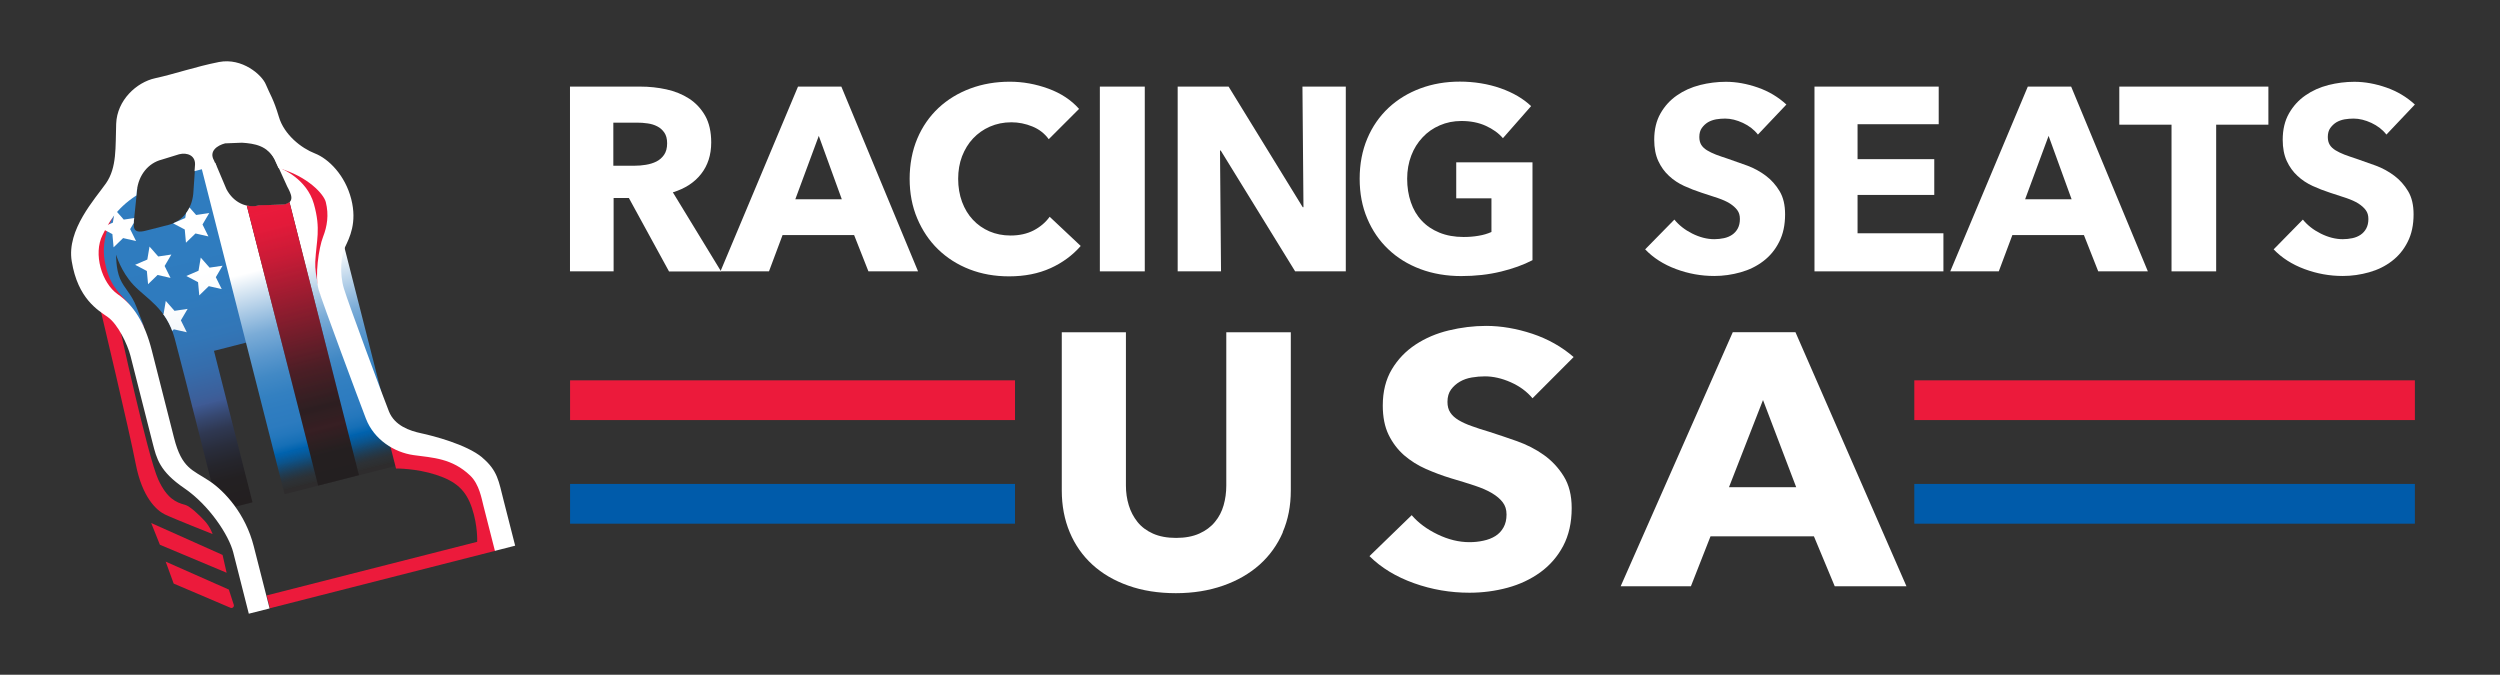
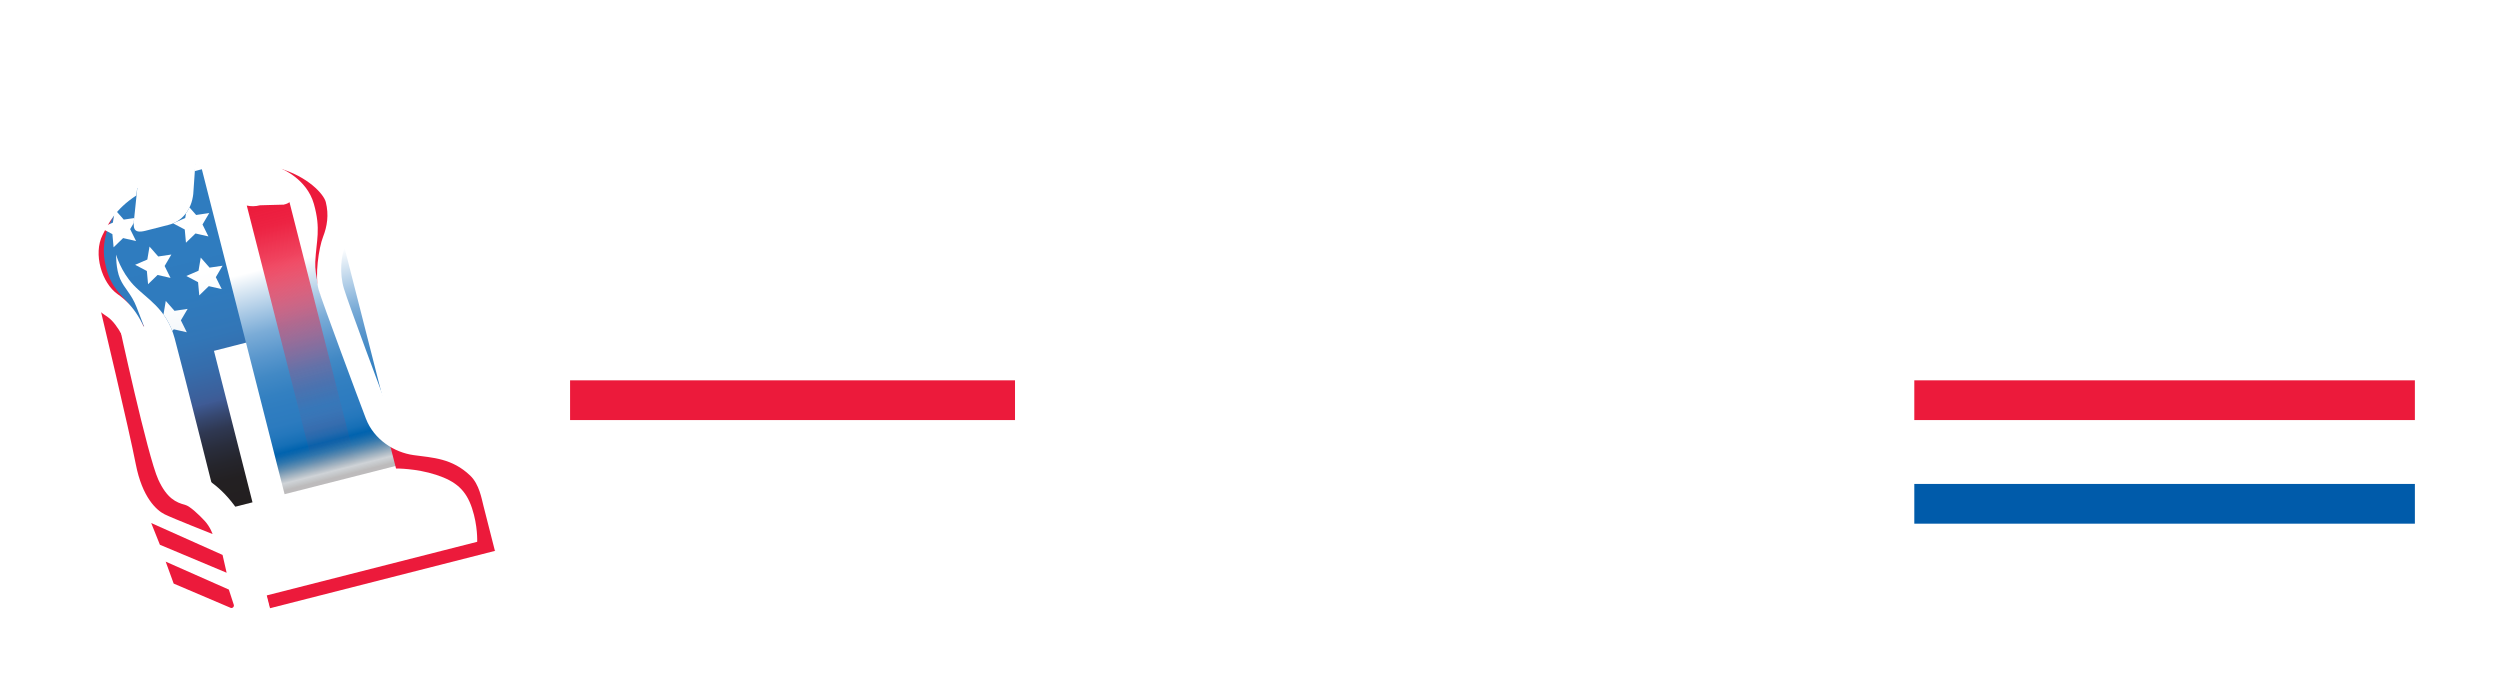
<svg xmlns="http://www.w3.org/2000/svg" id="Layer_1" data-name="Layer 1" version="1.1" viewBox="0 0 270.49 73">
  <defs>
    <style>
      .cls-1 {
        fill: url(#linear-gradient);
      }

      .cls-1, .cls-2, .cls-3, .cls-4, .cls-5, .cls-6, .cls-7, .cls-8, .cls-9, .cls-10 {
        stroke-width: 0px;
      }

      .cls-2 {
        fill: none;
      }

      .cls-3 {
        fill: #005baa;
      }

      .cls-4 {
        fill: url(#linear-gradient-2);
      }

      .cls-5 {
        fill: url(#linear-gradient-3);
      }

      .cls-11 {
        clip-path: url(#clippath);
      }

      .cls-6 {
        fill: #ec1a3b;
      }

      .cls-7 {
        fill: #323232;
      }

      .cls-8 {
        fill: #231f20;
      }

      .cls-9 {
        fill: #fff;
      }

      .cls-10 {
        fill: url(#linear-gradient-4);
      }
    </style>
    <linearGradient id="linear-gradient" x1="333.45" y1="140.83" x2="333.45" y2="177.95" gradientTransform="translate(-342.64 -35.08) rotate(-14.29)" gradientUnits="userSpaceOnUse">
      <stop offset="0" stop-color="#2f7dc0" />
      <stop offset=".37" stop-color="#2f7bbe" />
      <stop offset=".5" stop-color="#3276b7" />
      <stop offset=".59" stop-color="#366cab" />
      <stop offset=".67" stop-color="#3c5f9a" />
      <stop offset=".69" stop-color="#3f5a94" />
      <stop offset=".69" stop-color="#3e5992" />
      <stop offset=".73" stop-color="#36476f" />
      <stop offset=".77" stop-color="#2f3852" />
      <stop offset=".82" stop-color="#292d3c" />
      <stop offset=".87" stop-color="#25252c" />
      <stop offset=".92" stop-color="#232022" />
      <stop offset="1" stop-color="#231f20" />
    </linearGradient>
    <linearGradient id="linear-gradient-2" x1="346.47" y1="177.95" x2="346.47" y2="141.35" gradientTransform="translate(-342.64 -35.08) rotate(-14.29)" gradientUnits="userSpaceOnUse">
      <stop offset=".01" stop-color="#231f20" stop-opacity=".3" />
      <stop offset=".03" stop-color="rgba(26, 46, 65, .46)" stop-opacity=".46" />
      <stop offset=".05" stop-color="rgba(17, 65, 104, .65)" stop-opacity=".65" />
      <stop offset=".07" stop-color="rgba(9, 79, 134, .8)" stop-opacity=".8" />
      <stop offset=".09" stop-color="rgba(4, 90, 157, .91)" stop-opacity=".91" />
      <stop offset=".11" stop-color="rgba(1, 96, 170, .98)" stop-opacity=".98" />
      <stop offset=".12" stop-color="#0063af" />
      <stop offset=".12" stop-color="#0264af" />
      <stop offset=".14" stop-color="#166fb6" />
      <stop offset=".17" stop-color="#2477bc" />
      <stop offset=".2" stop-color="#2c7bbf" />
      <stop offset=".25" stop-color="#2f7dc0" />
      <stop offset=".29" stop-color="#3380c1" />
      <stop offset=".35" stop-color="#4289c5" />
      <stop offset=".41" stop-color="#5a97cd" />
      <stop offset=".48" stop-color="#7bacd7" />
      <stop offset=".54" stop-color="#a6c7e4" />
      <stop offset=".61" stop-color="#d9e7f3" />
      <stop offset=".66" stop-color="#fff" />
    </linearGradient>
    <linearGradient id="linear-gradient-3" x1="346.06" y1="146.68" x2="346.06" y2="177.95" gradientTransform="translate(-342.64 -35.08) rotate(-14.29)" gradientUnits="userSpaceOnUse">
      <stop offset="0" stop-color="#ec1a3b" />
      <stop offset=".09" stop-color="rgba(236, 26, 59, .98)" stop-opacity=".98" />
      <stop offset=".2" stop-color="rgba(236, 26, 59, .91)" stop-opacity=".91" />
      <stop offset=".32" stop-color="rgba(236, 26, 59, .8)" stop-opacity=".8" />
      <stop offset=".46" stop-color="rgba(236, 26, 59, .65)" stop-opacity=".65" />
      <stop offset=".6" stop-color="rgba(236, 26, 59, .45)" stop-opacity=".45" />
      <stop offset=".74" stop-color="rgba(236, 26, 59, .22)" stop-opacity=".22" />
      <stop offset=".81" stop-color="#ec1a3b" stop-opacity=".1" />
      <stop offset=".9" stop-color="rgba(236, 38, 59, .07)" stop-opacity=".07" />
      <stop offset="1" stop-color="#ee403d" stop-opacity="0" />
    </linearGradient>
    <clipPath id="clippath">
      <path class="cls-2" d="M21.13,17.71c0,.08,0,.16-.01.25l-.21,3.03c-.18,1.69-1.2,2.97-2.67,3.34l-2.51.64c-1.39.35-1.32-.4-1.21-1.39l.31-2.97c0-.09.02-.19.04-.28l-2.61,1.97-1.62,3.45.33,4.19,1.37,2.27,3.26,3.16s-.26-.71-.83-2.15c-.56-1.44-1.31-1.99-1.78-3.06-.46-1.07-.43-2.61-.43-2.61,0,0,.5,1.8,1.88,3.28,1.38,1.48,3.57,2.5,4.46,5.79.89,3.28,4.75,18.66,4.75,18.66l3.67-.93-4.17-16.39,3.71-.95-4.99-19.59-.74.28Z" />
    </clipPath>
    <linearGradient id="linear-gradient-4" x1="333.75" y1="176.31" x2="333.75" y2="152.29" gradientTransform="translate(-342.64 -35.08) rotate(-14.29)" gradientUnits="userSpaceOnUse">
      <stop offset=".08" stop-color="#2f7dc0" />
      <stop offset=".15" stop-color="#5091ca" />
      <stop offset=".26" stop-color="#7eaed8" />
      <stop offset=".37" stop-color="#a5c7e4" />
      <stop offset=".48" stop-color="#c6dbed" />
      <stop offset=".6" stop-color="#dfebf5" />
      <stop offset=".72" stop-color="#f1f6fa" />
      <stop offset=".85" stop-color="#fbfcfd" />
      <stop offset="1" stop-color="#fff" />
    </linearGradient>
  </defs>
-   <rect class="cls-7" x="0" width="270.49" height="73" />
  <g>
    <g>
      <path class="cls-9" d="M72.38,29.36l-4.34-7.94h-1.65v7.94h-4.72V9.37h7.62c.96,0,1.9.1,2.81.3.91.2,1.73.53,2.46,1,.72.47,1.3,1.09,1.74,1.86.43.77.65,1.73.65,2.88,0,1.36-.37,2.49-1.1,3.42s-1.75,1.58-3.05,1.98l5.22,8.56h-5.65ZM72.18,15.49c0-.47-.1-.85-.3-1.14-.2-.29-.45-.52-.77-.68-.31-.16-.66-.27-1.05-.32-.39-.06-.76-.08-1.12-.08h-2.58v4.66h2.3c.4,0,.8-.03,1.22-.1.42-.07.79-.18,1.13-.35.34-.17.62-.41.84-.73.22-.32.33-.73.33-1.24Z" />
      <path class="cls-9" d="M93.96,29.36l-1.55-3.93h-7.74l-1.47,3.93h-5.25l8.39-19.99h4.69l8.3,19.99h-5.37ZM88.59,14.7l-2.54,6.86h5.03l-2.49-6.86Z" />
-       <path class="cls-9" d="M113.67,29.01c-1.3.59-2.8.89-4.49.89-1.54,0-2.97-.25-4.28-.76-1.31-.51-2.44-1.23-3.4-2.16-.96-.93-1.71-2.05-2.26-3.35-.55-1.3-.82-2.73-.82-4.29s.28-3.05.83-4.35c.55-1.3,1.32-2.4,2.3-3.32.98-.91,2.13-1.61,3.45-2.1,1.32-.49,2.74-.73,4.26-.73,1.41,0,2.8.25,4.17.75,1.36.5,2.47,1.23,3.32,2.19l-3.28,3.28c-.45-.62-1.04-1.08-1.78-1.38s-1.49-.45-2.26-.45c-.85,0-1.62.16-2.33.47-.71.31-1.31.74-1.82,1.28s-.9,1.19-1.19,1.93c-.28.74-.42,1.56-.42,2.44s.14,1.73.42,2.49c.28.75.67,1.4,1.17,1.93.5.54,1.1.96,1.79,1.26.7.3,1.46.45,2.29.45.96,0,1.8-.19,2.51-.56.72-.38,1.29-.87,1.72-1.47l3.36,3.16c-.89,1.02-1.98,1.82-3.28,2.41Z" />
      <path class="cls-9" d="M119,29.36V9.37h4.86v19.99h-4.86Z" />
-       <path class="cls-9" d="M140.13,29.36l-8.05-13.07h-.08l.11,13.07h-4.69V9.37h5.51l8.02,13.05h.08l-.11-13.05h4.69v19.99h-5.48Z" />
+       <path class="cls-9" d="M140.13,29.36l-8.05-13.07h-.08h-4.69V9.37h5.51l8.02,13.05h.08l-.11-13.05h4.69v19.99h-5.48Z" />
      <path class="cls-9" d="M162.37,29.39c-1.31.32-2.73.48-4.28.48s-3.07-.25-4.42-.76c-1.35-.51-2.5-1.22-3.47-2.15-.97-.92-1.73-2.03-2.27-3.32-.55-1.29-.82-2.72-.82-4.31s.28-3.05.83-4.35c.55-1.3,1.32-2.4,2.3-3.32.98-.91,2.13-1.61,3.45-2.1,1.32-.49,2.74-.73,4.26-.73s3.05.24,4.41.72c1.36.48,2.46,1.13,3.3,1.93l-3.05,3.47c-.47-.55-1.09-.99-1.86-1.34s-1.65-.52-2.63-.52c-.85,0-1.63.16-2.34.47-.72.31-1.34.74-1.86,1.3-.53.56-.94,1.21-1.23,1.98-.29.76-.44,1.6-.44,2.5s.13,1.77.4,2.54c.26.77.65,1.44,1.17,1.99.52.56,1.16.99,1.92,1.3.76.31,1.63.47,2.61.47.56,0,1.1-.04,1.61-.13.51-.08.98-.22,1.41-.41v-3.64h-3.81v-3.9h8.25v10.59c-.98.51-2.12.92-3.43,1.24Z" />
      <path class="cls-9" d="M190.2,14.56c-.41-.53-.96-.95-1.62-1.26-.67-.31-1.31-.47-1.93-.47-.32,0-.65.03-.97.08-.33.06-.63.17-.89.32-.26.16-.48.37-.66.62-.18.25-.27.58-.27.97,0,.34.07.62.21.85.14.23.35.42.62.59.27.17.6.32.97.47.38.14.8.29,1.27.44.68.23,1.38.48,2.12.75.73.27,1.4.64,2,1.09.6.45,1.1,1.01,1.5,1.68.4.67.59,1.5.59,2.5,0,1.15-.21,2.14-.64,2.98-.42.84-.99,1.53-1.71,2.08s-1.53.95-2.46,1.21c-.92.26-1.87.4-2.85.4-1.43,0-2.81-.25-4.15-.75-1.34-.5-2.45-1.21-3.33-2.13l3.16-3.22c.49.6,1.13,1.11,1.93,1.51.8.4,1.6.61,2.39.61.36,0,.71-.04,1.04-.11.34-.07.64-.2.89-.37.25-.17.46-.4.61-.68.15-.28.23-.62.23-1.02s-.09-.7-.28-.96c-.19-.26-.46-.5-.8-.72-.35-.22-.78-.41-1.3-.59-.52-.18-1.11-.37-1.77-.58-.64-.21-1.27-.45-1.88-.73-.61-.28-1.16-.64-1.64-1.09-.48-.44-.87-.98-1.16-1.61-.29-.63-.44-1.4-.44-2.3,0-1.11.23-2.06.68-2.85s1.04-1.44,1.78-1.95c.73-.51,1.56-.88,2.49-1.12.92-.23,1.85-.35,2.8-.35,1.13,0,2.28.21,3.46.62,1.18.41,2.21,1.03,3.09,1.84l-3.08,3.25Z" />
      <path class="cls-9" d="M196.32,29.36V9.37h13.44v4.07h-8.78v3.78h8.3v3.87h-8.3v4.15h9.29v4.12h-13.95Z" />
      <path class="cls-9" d="M227.02,29.36l-1.55-3.93h-7.74l-1.47,3.93h-5.25l8.39-19.99h4.69l8.3,19.99h-5.37ZM221.65,14.7l-2.54,6.86h5.03l-2.49-6.86Z" />
      <path class="cls-9" d="M239.78,13.49v15.87h-4.83v-15.87h-5.65v-4.12h16.13v4.12h-5.65Z" />
      <path class="cls-9" d="M258.2,14.56c-.41-.53-.96-.95-1.62-1.26-.67-.31-1.31-.47-1.93-.47-.32,0-.65.03-.97.08-.33.06-.63.17-.89.32-.26.16-.48.37-.66.62-.18.25-.27.58-.27.97,0,.34.07.62.21.85.14.23.35.42.62.59.27.17.6.32.97.47.38.14.8.29,1.27.44.68.23,1.38.48,2.12.75.73.27,1.4.64,2,1.09.6.45,1.1,1.01,1.5,1.68.4.67.59,1.5.59,2.5,0,1.15-.21,2.14-.64,2.98-.42.84-.99,1.53-1.71,2.08s-1.53.95-2.46,1.21c-.92.26-1.87.4-2.85.4-1.43,0-2.81-.25-4.15-.75-1.34-.5-2.45-1.21-3.33-2.13l3.16-3.22c.49.6,1.13,1.11,1.93,1.51.8.4,1.6.61,2.39.61.36,0,.71-.04,1.04-.11.34-.07.64-.2.89-.37.25-.17.46-.4.61-.68.15-.28.23-.62.23-1.02s-.09-.7-.28-.96c-.19-.26-.46-.5-.8-.72-.35-.22-.78-.41-1.3-.59-.52-.18-1.11-.37-1.77-.58-.64-.21-1.27-.45-1.88-.73-.61-.28-1.16-.64-1.64-1.09-.48-.44-.87-.98-1.16-1.61-.29-.63-.44-1.4-.44-2.3,0-1.11.23-2.06.68-2.85s1.04-1.44,1.78-1.95c.73-.51,1.56-.88,2.49-1.12.92-.23,1.85-.35,2.8-.35,1.13,0,2.28.21,3.46.62,1.18.41,2.21,1.03,3.09,1.84l-3.08,3.25Z" />
    </g>
-     <path class="cls-9" d="M138.8,57.59c-.59,1.36-1.42,2.52-2.51,3.5-1.09.97-2.4,1.73-3.94,2.27-1.54.54-3.25.82-5.13.82s-3.62-.27-5.15-.82c-1.53-.54-2.82-1.3-3.88-2.27-1.06-.97-1.88-2.14-2.45-3.5-.57-1.36-.86-2.87-.86-4.52v-17.12h6.94v16.58c0,.75.1,1.46.31,2.14.2.67.52,1.27.94,1.8.42.53.98.95,1.67,1.26.69.31,1.53.47,2.51.47s1.82-.16,2.51-.47c.69-.31,1.26-.73,1.69-1.26.44-.53.75-1.13.94-1.8.19-.67.29-1.38.29-2.14v-16.58h6.98v17.12c0,1.66-.29,3.16-.88,4.52Z" />
    <path class="cls-9" d="M165.81,43.09c-.6-.72-1.38-1.3-2.35-1.73-.97-.43-1.9-.64-2.8-.64-.46,0-.93.04-1.41.12-.48.08-.91.23-1.29.45-.38.22-.7.5-.96.85-.26.35-.39.8-.39,1.34,0,.47.1.85.31,1.16.2.31.5.58.9.82.39.23.86.45,1.41.64.54.2,1.16.4,1.84.6.98.31,2,.66,3.06,1.03,1.06.38,2.03.87,2.9,1.49.87.62,1.59,1.39,2.16,2.31.57.92.86,2.06.86,3.44,0,1.58-.31,2.94-.92,4.1-.61,1.15-1.44,2.1-2.47,2.85-1.04.75-2.22,1.31-3.55,1.67-1.33.36-2.71.54-4.12.54-2.07,0-4.07-.34-6-1.03-1.93-.69-3.54-1.66-4.82-2.93l4.57-4.43c.71.83,1.64,1.52,2.8,2.08,1.16.56,2.31.84,3.45.84.52,0,1.02-.05,1.51-.16.49-.1.92-.27,1.29-.5.37-.23.66-.54.88-.93.22-.39.33-.85.33-1.4s-.14-.96-.41-1.32c-.27-.36-.66-.69-1.16-.99-.5-.3-1.13-.57-1.88-.82-.75-.25-1.6-.51-2.55-.79-.93-.28-1.83-.62-2.72-1.01-.89-.39-1.67-.89-2.37-1.49-.69-.61-1.25-1.35-1.67-2.21-.42-.87-.63-1.92-.63-3.16,0-1.53.33-2.83.98-3.92s1.51-1.98,2.57-2.68c1.06-.7,2.26-1.21,3.59-1.53,1.33-.32,2.68-.49,4.04-.49,1.63,0,3.3.29,5,.85,1.7.57,3.19,1.41,4.47,2.52l-4.45,4.46Z" />
    <path class="cls-9" d="M198.51,63.43l-2.25-5.4h-11.19l-2.12,5.4h-7.6l12.13-27.49h6.78l12.01,27.49h-7.76ZM190.75,43.28l-3.68,9.43h7.27l-3.59-9.43Z" />
    <rect class="cls-6" x="61.68" y="41.15" width="48.14" height="4.3" />
-     <rect class="cls-3" x="61.68" y="52.36" width="48.14" height="4.3" />
    <rect class="cls-6" x="207.12" y="41.15" width="54.16" height="4.3" />
    <rect class="cls-3" x="207.12" y="52.36" width="54.16" height="4.3" />
  </g>
  <g>
    <path class="cls-1" d="M21.13,17.71c0,.08,0,.16-.01.25l-.21,3.03c-.18,1.69-1.2,2.97-2.67,3.34l-2.51.64c-1.39.35-1.32-.4-1.21-1.39l.31-2.97c0-.09.02-.19.04-.28l-2.61,1.97-1.62,3.45.33,4.19,1.37,2.27,3.26,3.16s-.26-.71-.83-2.15c-.56-1.44-1.31-1.99-1.78-3.06-.46-1.07-.43-2.61-.43-2.61,0,0,.5,1.8,1.88,3.28,1.38,1.48,3.57,2.5,4.46,5.79.89,3.28,4.75,18.66,4.75,18.66l3.67-.93-4.17-16.39,3.71-.95-4.99-19.59-.74.28Z" />
    <path class="cls-4" d="M28.95,16.16l-.08.02c.33.25.62.58.85,1.02l1.35,2.97c.45.85.88,1.7-.34,1.97l-2.6.07c-1.46.37-2.86-.29-3.63-1.74l-1.21-2.86-1.53.39,9.03,35.47,12.47-3.17-7.69-30.19c-.74-2.92-3.71-4.68-6.62-3.94Z" />
    <path class="cls-6" d="M29.2,65.81l24.37-6.21.17-1.97-1.1-4.32-1.83-3.09-3.81-1.55-4.95-1.11.8,3.13s2.14-.03,4.33.68,3.25,1.69,3.89,3.61.56,3.64.56,3.64l-22.77,5.8.35,1.39Z" />
    <path class="cls-6" d="M10.83,33.31s3.17,13.31,3.86,16.91c.7,3.6,2.24,4.99,3.13,5.43s5.18,2.13,5.18,2.13c0,0-.25-.77-.86-1.43s-1.6-1.6-2.12-1.73c-.96-.25-1.96-.69-2.89-2.72-1.16-2.51-4.28-16.96-4.28-16.96l-2.01-1.64Z" />
    <path class="cls-6" d="M30.39,18.23s2.79,1.07,3.57,3.83.26,3.96.15,6.27c-.07,1.54.62,3.59.62,3.59l.65-2.09.69-4.85-.24-3.87-3.73-3.31-1.71.43Z" />
    <path class="cls-6" d="M12.24,23.47s-1.38,2.18-.91,4.77,1.49,3.34,2.36,4.34,1.9,2.79,1.9,2.79l-2.95-1.83-2.71-3.76-.3-4.37,2.6-1.93Z" />
    <polygon class="cls-6" points="16.36 56.59 24.08 60.04 24.52 61.97 17.3 58.94 16.36 56.59" />
    <path class="cls-6" d="M17.91,60.76l6.85,3.03.54,1.66c.05.21-.16.4-.36.31l-6.15-2.62-.87-2.39Z" />
    <path class="cls-9" d="M52.18,49.5c-1.7-1.42-5.34-2.35-6.6-2.62-1.26-.27-2.88-.82-3.5-2.37-.62-1.55-4.37-11.64-4.87-13.29-.5-1.65-.3-3.61.12-4.48.48-1.01,1.33-2.64.67-5.21s-2.44-4.35-3.93-4.93-3.34-2.04-3.9-3.97c-.57-1.93-1-2.49-1.41-3.5s-2.54-2.91-5.07-2.42c-2.53.5-4.85,1.31-6.89,1.75-2.04.44-4.14,2.39-4.23,4.93-.09,2.55.09,4.72-1.1,6.44-1.2,1.71-4.27,5.03-3.71,8.43.66,4.06,2.83,5.29,3.91,6.05,1.08.76,2.13,2.94,2.45,4.2l2.41,9.48c.41,1.59.72,3,3.41,4.83,2.69,1.84,4.82,5.07,5.3,6.96l1.68,6.62,2.25-.57s-.85-3.34-1.72-6.75c-.87-3.41-3.06-5.9-4.84-7.07-1.78-1.18-2.93-1.32-3.77-4.6-.84-3.28-1.63-6.41-2.41-9.48s-1.99-4.91-3.7-6.1c-1.71-1.2-2.67-4.36-1.63-6.41.62-1.22,1.35-2.77,3.65-4.27l.06-.52c.18-1.69,1.23-2.99,2.69-3.36l1.88-.58c.86-.22,1.86.12,1.71,1.29l-.04.54c.29-.08.59-.16.9-.24.5-.13.98-.23,1.46-.32l-.26-.61c-.56-.99.35-1.62,1.21-1.84l1.82-.07c1.4.09,2.73.33,3.51,1.78l.44.96c3.2.91,4.91,2.84,5.12,3.68.35,1.39.15,2.63-.3,3.78-.45,1.15-.92,4.24-.46,5.75.46,1.51,4.22,11.61,5.1,13.9s3.08,3.66,5.16,3.95c2.08.29,4.15.33,6.13,2.22.98.94,1.23,2.5,1.43,3.27s1.24,4.87,1.24,4.87l2.19-.56s-.74-2.92-1.26-4.94-.62-3.18-2.31-4.6Z" />
-     <path class="cls-8" d="M30.73,22.14l-2.6.07c-.49.13-.98.13-1.43.03l7.72,30.3,4.42-1.13-7.52-29.54c-.13.11-.32.2-.59.26Z" />
    <path class="cls-5" d="M30.73,22.14l-2.6.07c-.49.13-.98.13-1.43.03l7.72,30.3,4.42-1.13-7.52-29.54c-.13.11-.32.2-.59.26Z" />
    <g class="cls-11">
      <path class="cls-10" d="M22.66,28.96l1.42-.21-.73,1.24.64,1.29-1.4-.32-1.03,1-.13-1.43-1.27-.67,1.32-.57.24-1.42.95,1.08ZM20.28,22.17l-.24,1.42-1.32.57,1.27.67.13,1.43,1.03-1,1.4.32-.64-1.29.73-1.24-1.42.21-.95-1.08ZM12.45,22.67l-.24,1.42-1.32.57,1.27.67.13,1.43,1.03-1,1.4.32-.64-1.29.73-1.24-1.42.21-.95-1.08ZM16.18,26.66l-.24,1.42-1.32.57,1.27.67.13,1.43,1.03-1,1.4.32-.64-1.29.73-1.24-1.42.21-.95-1.08ZM17.94,32.54l-.24,1.42-1.32.57,1.27.67.13,1.43,1.03-1,1.4.32-.64-1.29.73-1.24-1.42.21-.95-1.08Z" />
    </g>
  </g>
</svg>